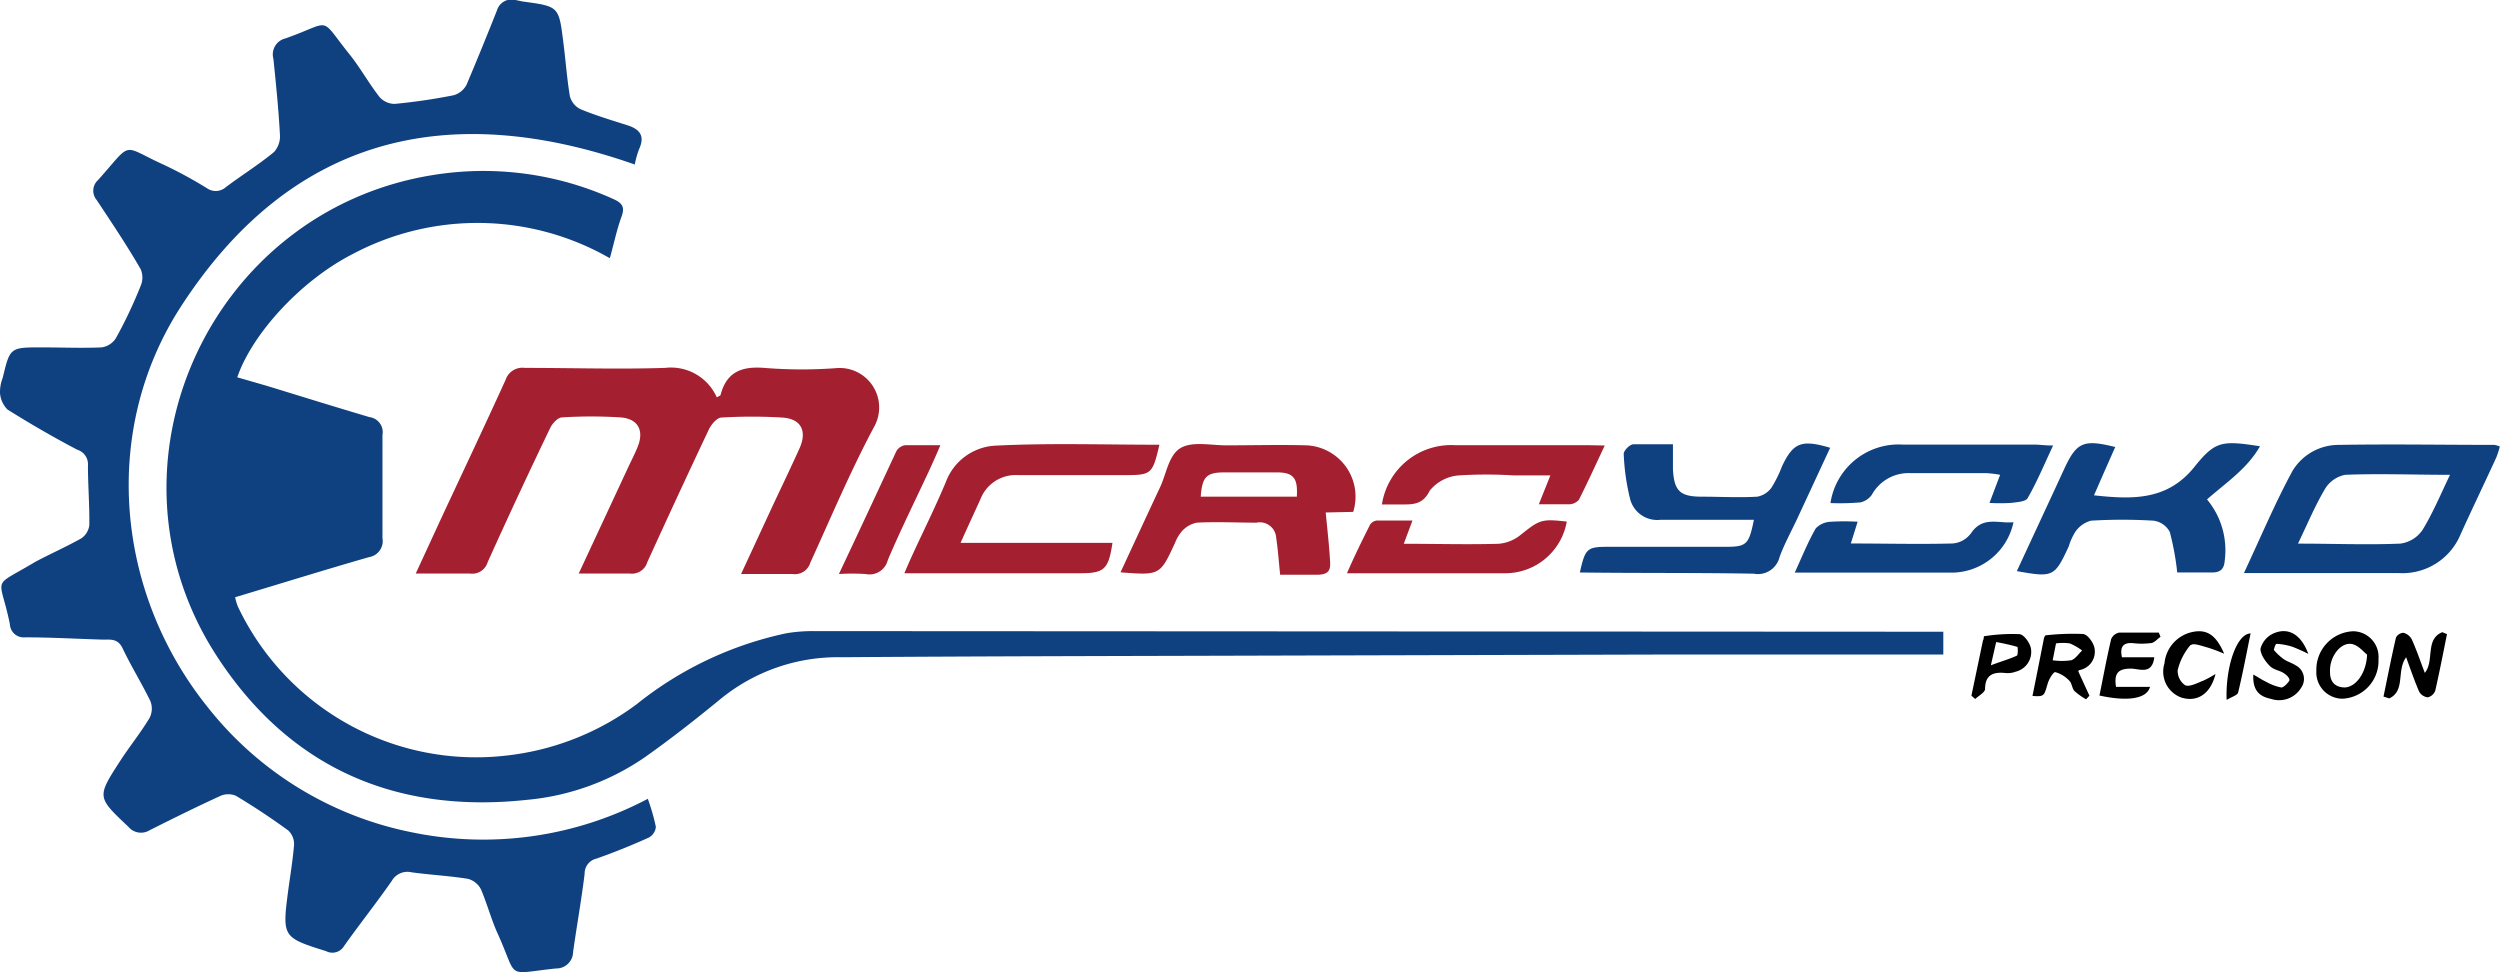
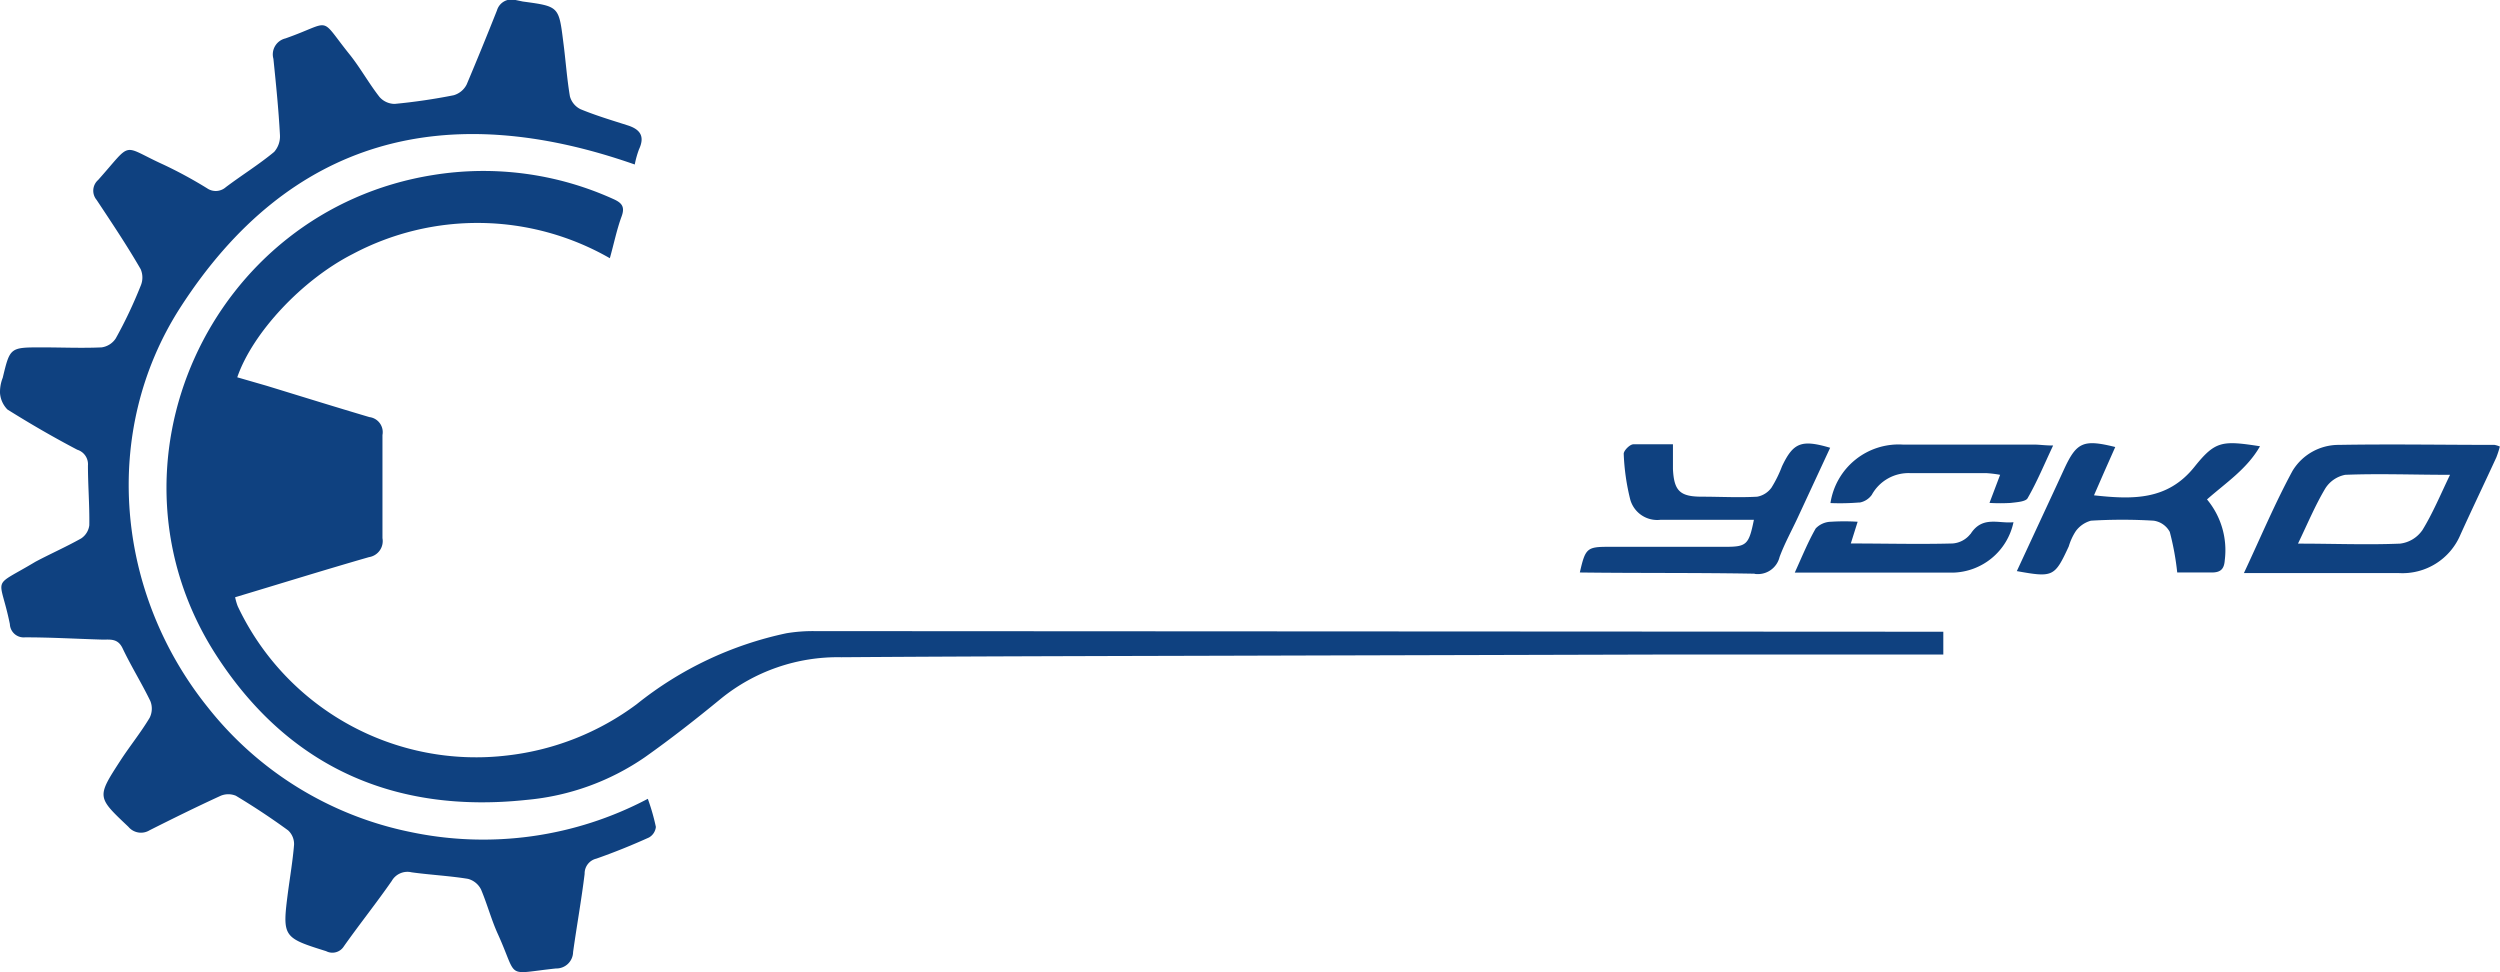
<svg xmlns="http://www.w3.org/2000/svg" id="圖層_1" data-name="圖層 1" viewBox="0 0 164.59 64">
  <defs>
    <style>.cls-1{fill:#0f4180;}.cls-2{fill:#a41f2f;}</style>
  </defs>
  <title>logo_microyoko</title>
  <path class="cls-1" d="M27.25,54.78a22.79,22.79,0,0,1-13.38-8.24c-6.05-7.55-7-18.13-1.83-26.23C19.3,9,29.63,6.49,42,10.83a6.21,6.21,0,0,1,.28-1c.41-.88.06-1.33-.79-1.59-1-.32-2.07-.64-3.06-1.05a1.33,1.33,0,0,1-.7-.85c-.2-1.19-.28-2.41-.44-3.61C37,.42,37,.42,34.63.1L34.15,0a1,1,0,0,0-1.22.68c-.65,1.64-1.32,3.28-2,4.89a1.39,1.39,0,0,1-.85.7,38.67,38.67,0,0,1-3.88.57,1.34,1.34,0,0,1-1-.45c-.69-.88-1.23-1.86-1.92-2.74C21.14,1,22.19,1.41,19,2.53a1.08,1.08,0,0,0-.79,1.34c.17,1.66.34,3.32.43,5A1.55,1.55,0,0,1,18.26,10c-1,.83-2.13,1.53-3.18,2.32a1,1,0,0,1-1.23.08A29,29,0,0,0,11,10.85c-2.87-1.3-2-1.61-4.33,1a.94.94,0,0,0-.1,1.31c1,1.51,2,3,2.9,4.56a1.38,1.38,0,0,1,0,1.1C9,20,8.45,21.17,7.83,22.28a1.33,1.33,0,0,1-.93.59c-1.31.06-2.62,0-3.94,0-2.09,0-2.09,0-2.57,2a2.57,2.57,0,0,0-.18,1,1.72,1.72,0,0,0,.49,1.09c1.5.94,3,1.81,4.6,2.65A1,1,0,0,1,6,30.65c0,1.31.11,2.62.09,3.93a1.22,1.22,0,0,1-.54.87c-1,.56-2,1-3,1.53-3,1.8-2.36.82-1.69,4.11a.91.91,0,0,0,1,.87c1.7,0,3.4.1,5.11.15.52,0,1-.08,1.31.57.56,1.18,1.26,2.3,1.83,3.48a1.34,1.34,0,0,1-.05,1.1c-.6,1-1.32,1.88-1.94,2.84-1.55,2.39-1.52,2.38.54,4.33a1.08,1.08,0,0,0,1.4.23c1.55-.78,3.11-1.55,4.68-2.27a1.3,1.3,0,0,1,1,0c1.18.71,2.33,1.47,3.44,2.28a1.22,1.22,0,0,1,.39.94c-.08,1-.26,2.08-.4,3.12-.38,2.95-.34,3,2.51,3.89a.89.89,0,0,0,1.17-.32C23.89,60.83,25,59.44,26,58a1.19,1.19,0,0,1,1.31-.57c1.23.17,2.48.23,3.71.43a1.35,1.35,0,0,1,.86.7c.42,1,.68,2,1.11,2.94,1.36,3,.43,2.62,3.82,2.26a1.1,1.1,0,0,0,1.13-1.08c.24-1.72.55-3.43.76-5.15a1,1,0,0,1,.77-1c1.17-.41,2.33-.88,3.46-1.39a.9.9,0,0,0,.46-.7,13.86,13.86,0,0,0-.53-1.85A23.2,23.2,0,0,1,27.25,54.78Zm88.47-17a1.47,1.47,0,0,0,1.65-1.11c.33-.89.79-1.72,1.19-2.58l2.14-4.61c-1.89-.56-2.43-.34-3.17,1.22a8,8,0,0,1-.69,1.4,1.49,1.49,0,0,1-.94.6c-1.21.07-2.43,0-3.64,0-1.44,0-1.84-.37-1.91-1.82,0-.51,0-1,0-1.63-.91,0-1.76,0-2.6,0-.24,0-.66.43-.64.64a14.58,14.58,0,0,0,.43,3,1.84,1.84,0,0,0,2,1.33c1.67,0,3.35,0,5,0,.37,0,.75,0,1.14,0-.33,1.64-.48,1.78-1.88,1.78H106.1c-1.41,0-1.52.1-1.88,1.69C108.06,37.74,111.9,37.7,115.73,37.77Zm6.9-4.69a1.26,1.26,0,0,0,.82-.51A2.76,2.76,0,0,1,126,31.15h5a7.6,7.6,0,0,1,.89.11l-.7,1.85a11.94,11.94,0,0,0,1.41,0c.39-.05,1-.08,1.11-.33.61-1.06,1.08-2.2,1.67-3.45-.54,0-.89-.06-1.24-.06h-8.65a4.54,4.54,0,0,0-4.77,3.85A15.6,15.6,0,0,0,122.63,33.08Zm7.31,2.07a1.64,1.64,0,0,1-1.17.62c-2.21.06-4.42,0-6.7,0l.45-1.43a14.09,14.09,0,0,0-1.76,0,1.43,1.43,0,0,0-1,.44c-.5.87-.88,1.81-1.38,2.91h10.4a4.18,4.18,0,0,0,4-3.32C131.8,34.49,130.72,33.93,129.94,35.16Zm34.5-5.87c-3.41,0-6.82-.06-10.23,0A3.55,3.55,0,0,0,151.14,31c-1.15,2.12-2.09,4.36-3.2,6.73,3.53,0,6.87,0,10.21,0a4.14,4.14,0,0,0,4.05-2.54c.77-1.7,1.58-3.38,2.36-5.08a6.39,6.39,0,0,0,.23-.71A1.47,1.47,0,0,0,164.44,29.29Zm-4.76,5.64a2.08,2.08,0,0,1-1.45.86c-2.17.09-4.35,0-6.72,0,.63-1.31,1.13-2.51,1.79-3.62a2,2,0,0,1,1.32-.91c2.24-.09,4.48,0,6.9,0C160.88,32.57,160.37,33.8,159.68,34.92ZM149,29.38c-2.51-.39-2.95-.35-4.32,1.36-1.77,2.21-4.06,2.15-6.61,1.87l.69-1.58.71-1.6c-2.09-.52-2.54-.32-3.35,1.42L135.59,32l-2.6,5.6c2.39.43,2.49.38,3.42-1.63a3.81,3.81,0,0,1,.46-1,1.84,1.84,0,0,1,1-.69,33.89,33.89,0,0,1,4.13,0,1.43,1.43,0,0,1,1.06.74,17.88,17.88,0,0,1,.49,2.67c.72,0,1.5,0,2.28,0,.6,0,.81-.25.85-.81a5.22,5.22,0,0,0-1.17-4C146.77,31.77,148.15,30.87,149,29.38ZM53.85,41.55a10.56,10.56,0,0,0-1.86.14,23.53,23.53,0,0,0-9.86,4.67,17.57,17.57,0,0,1-8.47,3.37,17.35,17.35,0,0,1-17.8-9.82,3.85,3.85,0,0,1-.17-.59c3-.9,5.89-1.8,8.81-2.64a1.07,1.07,0,0,0,.89-1.25c0-2.26,0-4.53,0-6.79a1,1,0,0,0-.86-1.18c-2.26-.67-4.51-1.37-6.76-2.06l-1.94-.56c1-2.91,4.24-6.4,7.59-8.11A17.51,17.51,0,0,1,40.36,17c.28-1,.46-1.9.77-2.74.25-.67,0-.92-.57-1.17a20.71,20.71,0,0,0-11.82-1.57C14,13.86,6.35,30.68,14.48,43.19c4.76,7.33,11.74,10.4,20.41,9.47a16.29,16.29,0,0,0,7.78-2.81c1.71-1.21,3.37-2.51,5-3.85a12.2,12.2,0,0,1,7.93-2.73c9.65-.07,19.3-.08,28.95-.11l26-.07,14.18,0h3.42V41.59c-.4,0-.75,0-1.11,0Z" transform="translate(-0.21)" />
-   <path class="cls-2" d="M64.76,32.86a2.49,2.49,0,0,1,2.48-1.58c2.33,0,4.66,0,7,0,1.78,0,1.85-.06,2.3-2-3.61,0-7.21-.12-10.8.06a3.68,3.68,0,0,0-3.25,2.37c-.69,1.66-1.5,3.27-2.25,4.91-.15.33-.3.67-.49,1.12H71.32c1.59,0,1.87-.25,2.13-2h-10C63.89,34.75,64.33,33.81,64.76,32.86Zm-9.4-8.63a30.87,30.87,0,0,1-4.72,0c-1.54-.14-2.59.2-3,1.8,0,0-.09.05-.24.13A3.3,3.3,0,0,0,44,24.22c-3.08.1-6.17,0-9.25,0A1.16,1.16,0,0,0,33.5,25c-1.41,3.1-2.87,6.18-4.31,9.27l-1.61,3.49c1.29,0,2.43,0,3.57,0A1.06,1.06,0,0,0,32.32,37q2-4.43,4.11-8.82c.14-.3.5-.69.78-.7a30.45,30.45,0,0,1,3.84,0c1.17.08,1.58.86,1.14,1.94-.18.45-.41.89-.62,1.34l-3.26,7c1.27,0,2.32,0,3.36,0A1.06,1.06,0,0,0,42.83,37q2-4.39,4.05-8.73c.16-.33.53-.77.82-.78a33.73,33.73,0,0,1,4,0c1.23.07,1.66.86,1.16,2-.58,1.29-1.19,2.55-1.79,3.83L49,37.79c1.23,0,2.31,0,3.38,0a1.06,1.06,0,0,0,1.18-.75c1.37-3,2.66-6.07,4.23-9A2.6,2.6,0,0,0,55.36,24.23Zm6.76,5.08c-.87,0-1.59,0-2.31,0a.81.81,0,0,0-.58.38C58,32.33,56.76,35,55.44,37.79a14.8,14.8,0,0,1,1.75,0,1.24,1.24,0,0,0,1.47-.92c.85-2,1.78-3.87,2.68-5.8C61.59,30.53,61.83,30,62.12,29.31Zm38.17,5.93a2.6,2.6,0,0,1-1.43.56c-2,.06-4.06,0-6.23,0l.57-1.53c-.87,0-1.61,0-2.35,0a.63.63,0,0,0-.45.29c-.5,1-1,2-1.51,3.18H99.31a4.11,4.11,0,0,0,4.05-3.4C101.69,34.15,101.58,34.21,100.29,35.24Zm4.48-5.93c-2.92,0-5.84,0-8.76,0a4.61,4.61,0,0,0-4.82,3.9c.44,0,.79,0,1.15,0,.82,0,1.52.07,2-.91a2.73,2.73,0,0,1,1.9-1,28.94,28.94,0,0,1,3.64,0h2.4l-.76,1.9c.79,0,1.41,0,2,0a.87.87,0,0,0,.64-.3c.57-1.13,1.1-2.29,1.7-3.57ZM89.3,33.7a3.38,3.38,0,0,0-3.06-4.38c-1.77-.05-3.54,0-5.31,0-1,0-2.23-.28-3,.18S77,31.16,76.62,32c-.87,1.86-1.73,3.72-2.64,5.68,2.6.2,2.6.2,3.59-1.94A2.61,2.61,0,0,1,78,35a1.78,1.78,0,0,1,1-.59c1.31-.07,2.62,0,3.93,0a1.08,1.08,0,0,1,1.3,1c.12.79.17,1.59.26,2.43.82,0,1.61,0,2.39,0s.93-.27.9-.84c-.06-1.06-.18-2.11-.29-3.26Zm-3.71-1H79.26c.1-1.32.38-1.6,1.58-1.6s2.29,0,3.43,0S85.65,31.52,85.59,32.67Z" transform="translate(-0.21)" />
-   <path d="M137.35,41.74a15.74,15.74,0,0,0-2.48.09s-.07.11-.09.17c-.25,1.27-.5,2.54-.76,3.82.79.05.76,0,1-.81.08-.29.38-.78.5-.76a2,2,0,0,1,.92.56c.18.17.18.51.35.69a4.33,4.33,0,0,0,.76.54l.22-.24-.73-1.59s0-.09.1-.1a1.23,1.23,0,0,0,.95-1.5C138,42.26,137.64,41.77,137.35,41.74Zm-.79,1.73a4.3,4.3,0,0,1-1.21,0l.22-1.11a3.14,3.14,0,0,1,.91,0,3.62,3.62,0,0,1,.81.47C137.05,43.05,136.85,43.38,136.57,43.47Zm-3.39-1.72a11.82,11.82,0,0,0-2.35.14s0,.18-.06.28L130,45.8l.25.22c.23-.22.64-.43.65-.66,0-.93.54-1.14,1.35-1.05a1.53,1.53,0,0,0,.67-.09,1.34,1.34,0,0,0,1-1.52C133.86,42.33,133.46,41.78,133.17,41.75ZM133,43.16c-.46.22-1,.37-1.72.64l.35-1.53a14.08,14.08,0,0,1,1.4.32C133.06,42.61,133.07,43.12,133,43.16Zm7.62-.82a4.74,4.74,0,0,0,1.18,0c.23,0,.43-.27.65-.41l-.11-.28c-.87,0-1.75,0-2.62,0a.72.72,0,0,0-.52.43c-.29,1.23-.52,2.48-.77,3.71,1.86.41,3.12.22,3.33-.57h-2.24c-.14-.88.13-1.21,1-1.2.52,0,1.38.44,1.52-.75h-2.13C139.76,42.58,140,42.3,140.6,42.34ZM161,41.62c-1.15.47-.5,1.88-1.15,2.68-.29-.76-.54-1.5-.86-2.21a.87.87,0,0,0-.55-.43.59.59,0,0,0-.49.32c-.3,1.29-.55,2.59-.82,3.88l.38.12c1.08-.51.46-1.81,1.11-2.71.3.82.55,1.56.86,2.27a.75.75,0,0,0,.57.37.7.7,0,0,0,.49-.45c.28-1.23.52-2.47.77-3.71Zm-5.88-.06a2.53,2.53,0,0,0-2.41,2.61A1.73,1.73,0,0,0,154.42,46a2.49,2.49,0,0,0,2.38-2.61A1.69,1.69,0,0,0,155.08,41.56Zm-.51,3.7c-.7,0-1-.4-1-1-.06-1,.69-2,1.44-1.86.43.08.79.54,1,.7C156,44.31,155.31,45.24,154.57,45.26Zm-4.48-2.87a4.21,4.21,0,0,1,1,.19,11,11,0,0,1,1.05.47c-.49-1.33-1.36-1.78-2.33-1.33a1.53,1.53,0,0,0-.82,1c0,.35.3.8.59,1.1s.65.3.95.5.4.4.36.49-.36.47-.54.45a3.41,3.41,0,0,1-1-.38c-.24-.11-.47-.27-.83-.47-.06,1.12.48,1.46,1.16,1.6a1.69,1.69,0,0,0,2-.75,1,1,0,0,0-.36-1.45c-.24-.16-.54-.24-.78-.4a3.66,3.66,0,0,1-.67-.62S150,42.39,150.09,42.39Zm-5.67.08c.14-.16.74.07,1.12.17a10.83,10.83,0,0,1,1.06.4c-.54-1.27-1.17-1.63-2.1-1.43a2.33,2.33,0,0,0-1.83,2.07,1.81,1.81,0,0,0,1.1,2.24c1,.32,1.92-.17,2.26-1.55a6.49,6.49,0,0,1-.8.44c-.39.15-.87.42-1.19.31a1.15,1.15,0,0,1-.5-1A4,4,0,0,1,144.42,42.47Zm2.38,3.59c.31-.19.68-.29.72-.47.31-1.28.55-2.57.82-3.89C147.46,41.73,146.73,43.89,146.8,46.06Z" transform="translate(-0.21)" />
</svg>